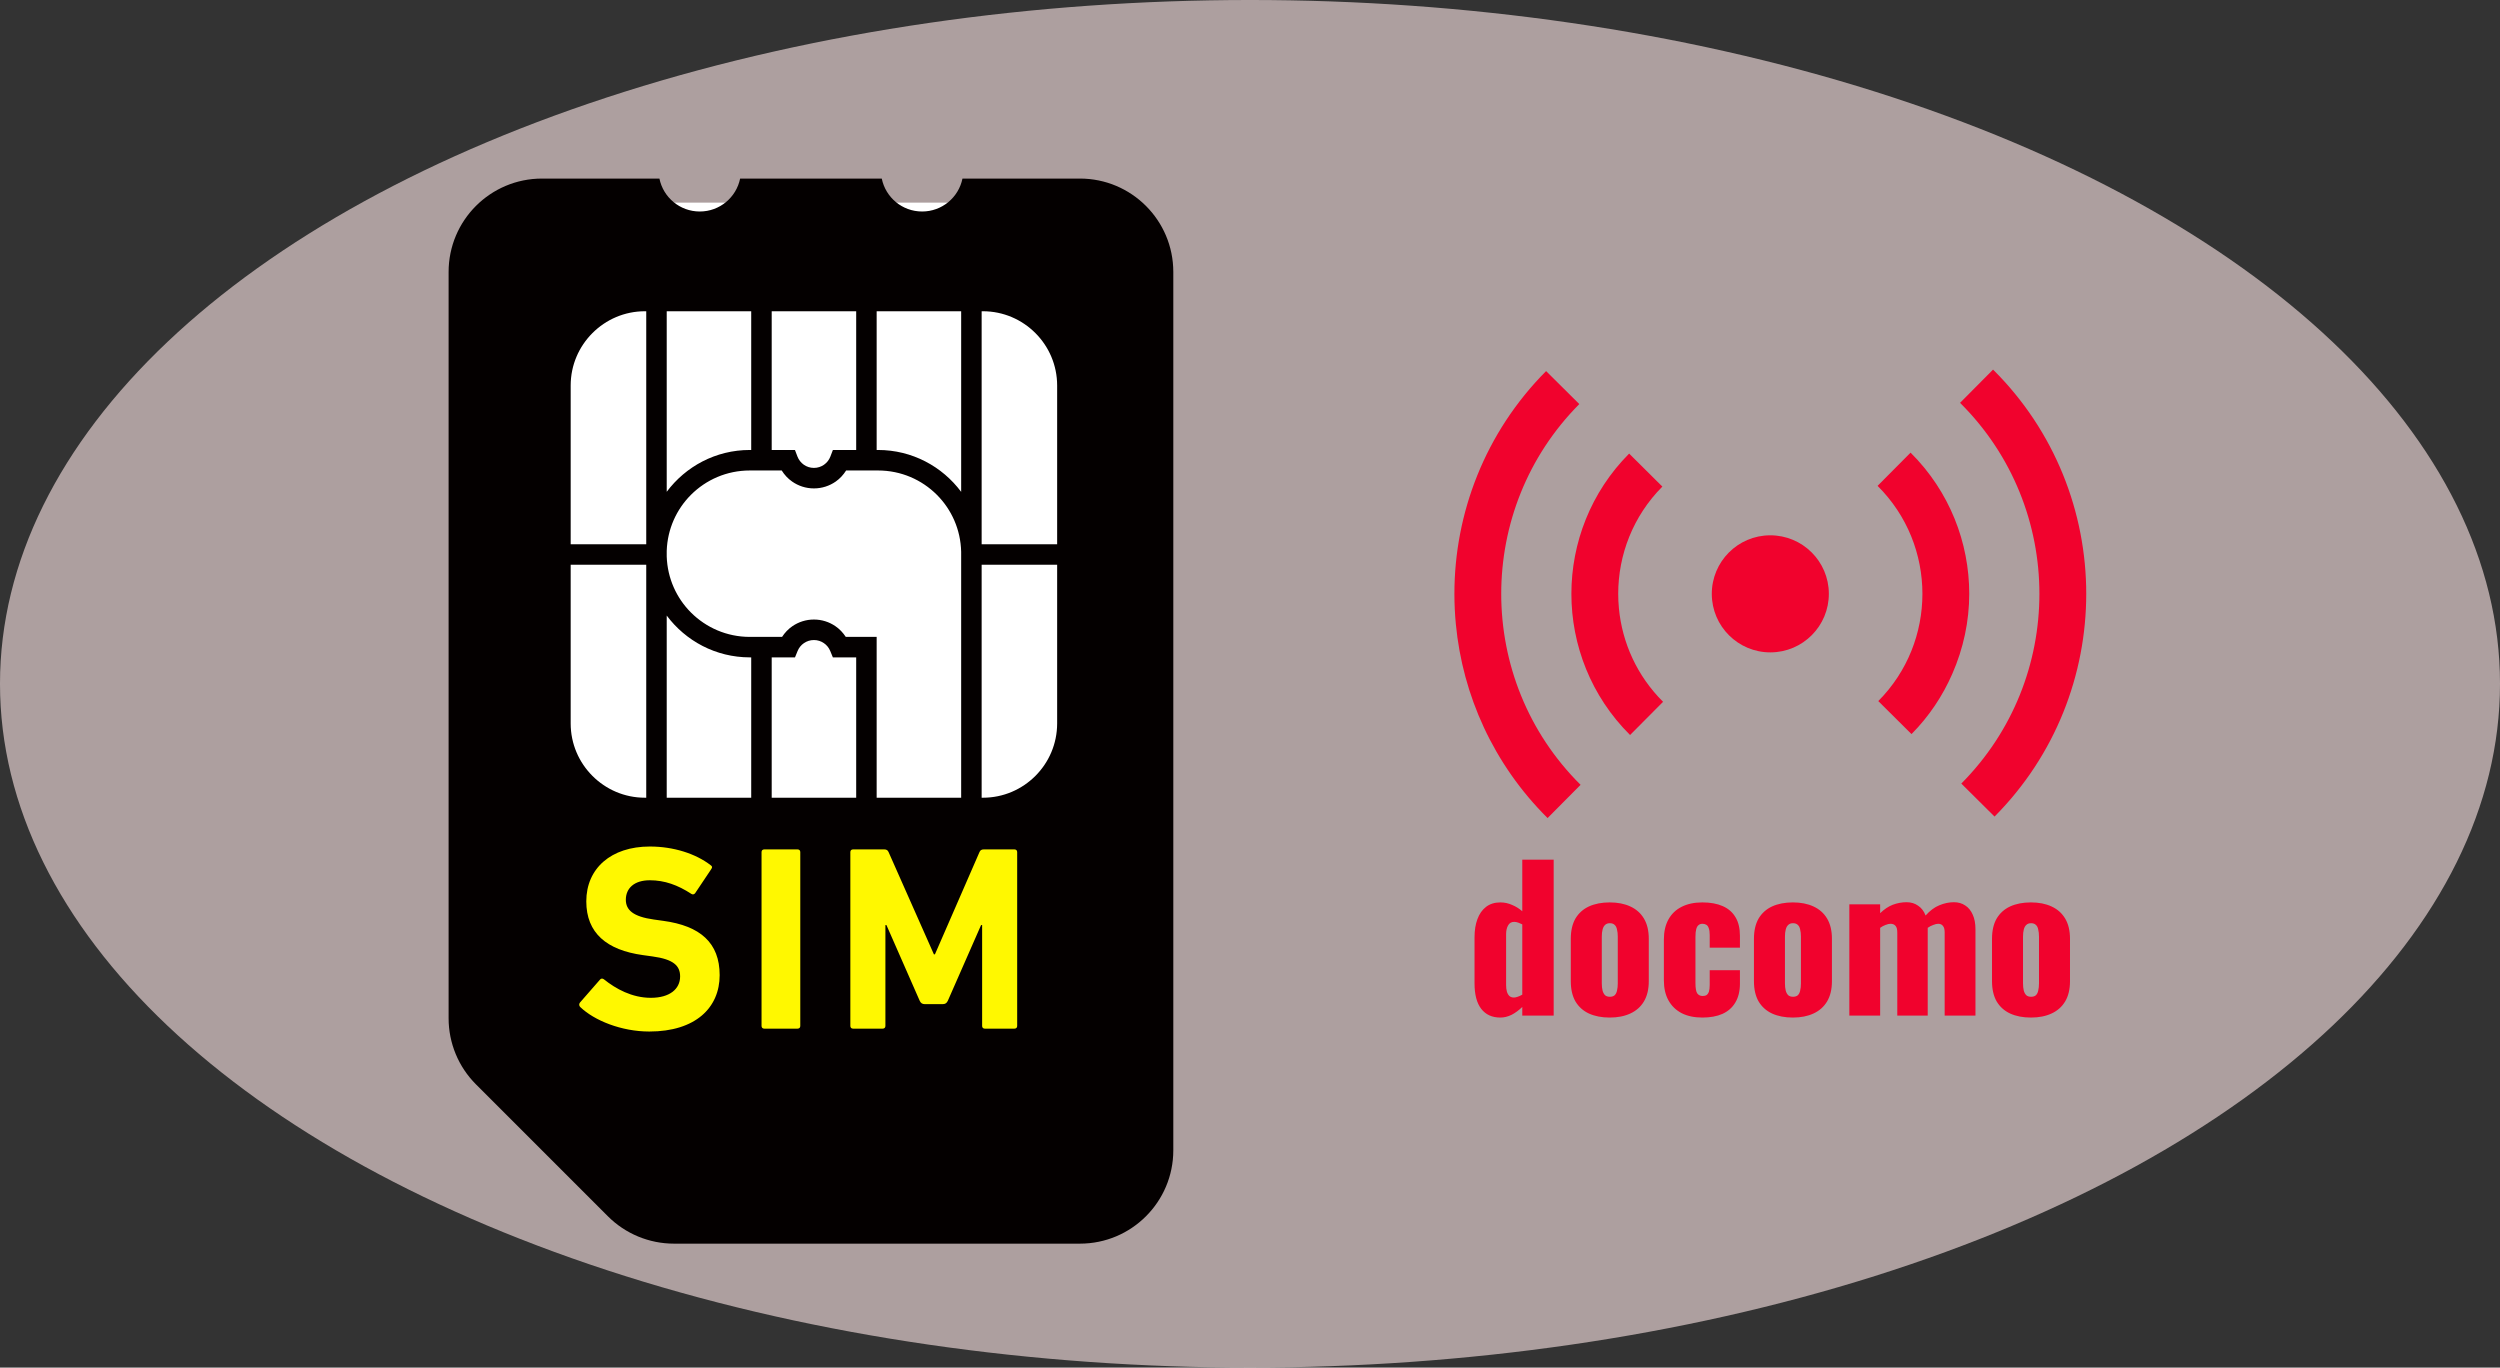
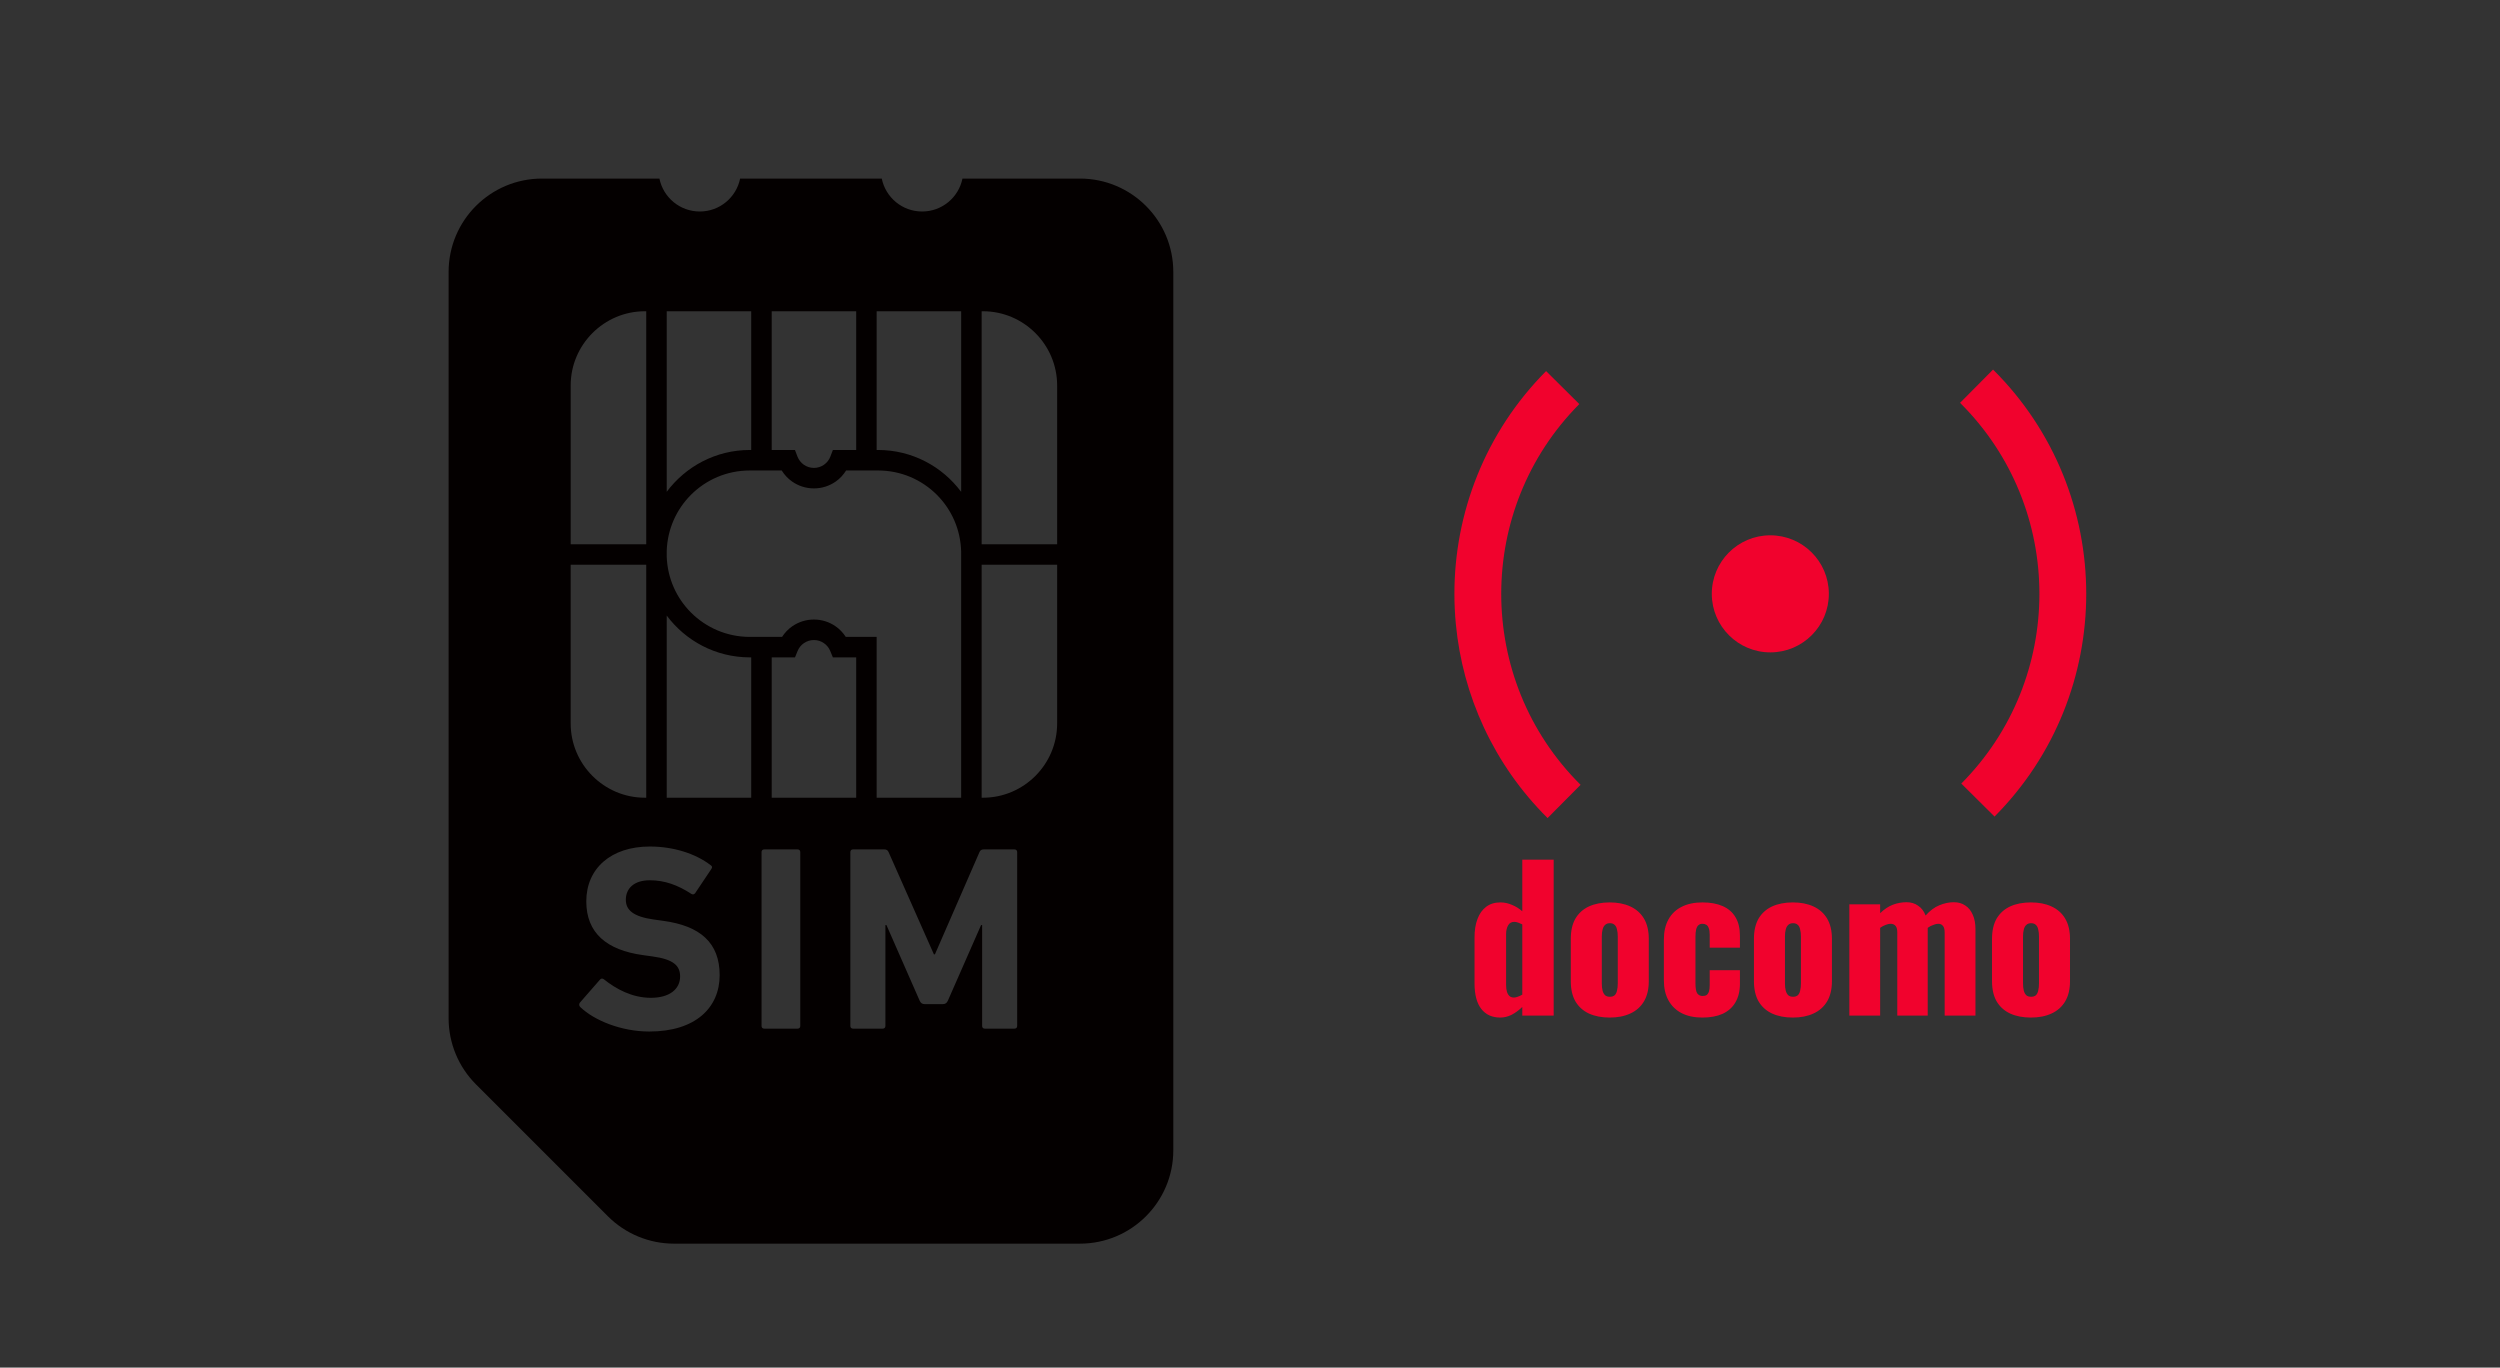
<svg xmlns="http://www.w3.org/2000/svg" width="574" height="314" viewBox="0 0 574 314" fill="none">
  <rect x="0" y="0" width="574" height="314" fill="#333333" stroke="none" />
-   <ellipse cx="287" cy="157" rx="287" ry="157" fill="#FFE7E7" fill-opacity="0.6" />
-   <rect x="120.96" y="46.526" width="132.633" height="142.304" fill="white" />
-   <rect x="120.96" y="188.83" width="132.633" height="55.264" fill="#FFF800" />
  <path d="M247.95 41H220.982C220.108 45.316 216.294 48.561 211.718 48.561C207.145 48.561 203.331 45.316 202.453 41H169.933C169.055 45.316 165.245 48.561 160.669 48.561C156.096 48.561 152.279 45.316 151.404 41H124.437C112.598 41 103 50.598 103 62.437V233.804C103 239.487 105.258 244.944 109.279 248.965L139.577 279.262C143.598 283.284 149.055 285.542 154.741 285.542H247.951C259.789 285.542 269.391 275.944 269.391 264.105V62.437C269.39 50.598 259.788 41 247.95 41ZM201.28 71.462H220.684V112.931C216.347 107.108 209.424 103.315 201.597 103.315H201.28V71.462ZM177.182 71.462H196.581V103.315H191.233L190.653 104.829C190.369 105.584 189.849 106.244 189.192 106.704C188.532 107.164 187.746 107.431 186.878 107.431C186.004 107.431 185.22 107.164 184.56 106.704C183.903 106.244 183.387 105.584 183.096 104.829L182.52 103.315H177.182V71.462ZM153.079 71.462H172.479V103.315H172.153C164.338 103.315 157.42 107.101 153.079 112.917V71.462H153.079ZM153.079 126.463C153.251 121.448 155.327 116.935 158.642 113.613C162.112 110.15 166.87 108.022 172.152 108.022H179.481C180.099 109.012 180.9 109.883 181.859 110.554C183.274 111.552 185.016 112.142 186.878 112.138C188.736 112.142 190.478 111.552 191.896 110.554C192.851 109.883 193.649 109.012 194.27 108.022H201.596C206.882 108.022 211.643 110.15 215.11 113.613C218.474 116.984 220.567 121.585 220.683 126.695V183.156H201.28V148.718V148.581V146.231H194.189C193.561 145.269 192.763 144.423 191.812 143.773C190.414 142.811 188.697 142.242 186.877 142.245C185.051 142.242 183.341 142.811 181.936 143.773C180.984 144.423 180.19 145.269 179.562 146.231H172.153C166.871 146.231 162.112 144.092 158.642 140.634C155.327 137.315 153.251 132.799 153.079 127.783V126.463H153.079ZM196.581 150.933V183.156H177.182V150.933H182.53L183.127 149.473C183.426 148.735 183.942 148.096 184.595 147.654C185.248 147.211 186.021 146.952 186.878 146.952C187.731 146.952 188.504 147.211 189.153 147.654C189.81 148.096 190.323 148.735 190.625 149.473L191.226 150.933H196.581ZM131.028 88.513C131.031 83.81 132.935 79.564 136.032 76.467C139.13 73.373 143.369 71.466 148.078 71.462H148.377V124.956H131.028L131.028 88.513ZM131.028 129.662H148.376V183.155H148.078C143.368 183.155 139.129 181.248 136.032 178.157C132.934 175.056 131.031 170.807 131.027 166.105V129.662H131.028ZM149.079 236.838C142.663 236.838 136.43 234.299 133.223 231.212C132.98 230.97 132.861 230.548 133.163 230.183L137.76 224.919C138.003 224.617 138.368 224.617 138.67 224.859C141.391 227.036 145.082 229.098 149.44 229.098C153.736 229.098 156.155 227.096 156.155 224.192C156.155 221.772 154.705 220.262 149.802 219.595L147.621 219.293C139.273 218.141 134.613 214.208 134.613 206.948C134.613 199.384 140.302 194.362 149.198 194.362C154.641 194.362 159.727 195.995 163.176 198.656C163.537 198.898 163.597 199.141 163.295 199.562L159.608 205.073C159.362 205.375 159.059 205.434 158.757 205.252C155.614 203.194 152.587 202.109 149.198 202.109C145.567 202.109 143.691 203.98 143.691 206.583C143.691 208.947 145.384 210.456 150.104 211.12L152.281 211.425C160.755 212.574 165.233 216.448 165.233 223.893C165.234 231.336 159.727 236.838 149.079 236.838ZM172.479 183.155H153.079V141.332C157.42 147.148 164.338 150.93 172.152 150.933H172.479V183.155ZM183.745 235.571C183.745 235.932 183.503 236.175 183.138 236.175H175.457C175.092 236.175 174.85 235.932 174.85 235.571V195.633C174.85 195.268 175.092 195.025 175.457 195.025H183.138C183.503 195.025 183.745 195.268 183.745 195.633V235.571ZM233.544 235.571C233.544 235.932 233.302 236.175 232.937 236.175H226.099C225.737 236.175 225.498 235.932 225.498 235.571V212.396H225.256L217.628 229.762C217.386 230.306 217.024 230.548 216.48 230.548H212.304C211.76 230.548 211.395 230.306 211.156 229.762L203.528 212.396H203.289V235.571C203.289 235.932 203.047 236.175 202.685 236.175H195.844C195.482 236.175 195.24 235.932 195.24 235.571V195.633C195.24 195.268 195.483 195.025 195.844 195.025H203.047C203.528 195.025 203.833 195.211 204.016 195.633L214.422 219.11H214.661L224.891 195.633C225.07 195.212 225.375 195.025 225.856 195.025H232.936C233.302 195.025 233.544 195.268 233.544 195.633L233.544 235.571ZM242.721 166.105C242.717 170.807 240.814 175.057 237.72 178.158C234.623 181.248 230.38 183.156 225.671 183.156H225.386V129.662H242.721V166.105ZM242.721 124.956H225.386V71.462H225.671C230.38 71.466 234.623 73.373 237.72 76.467C240.814 79.564 242.717 83.81 242.721 88.513V124.956Z" fill="#040000" />
-   <path d="M448.242 154.728C450.81 148.875 452.139 142.609 452.138 136.342C452.141 124.612 447.635 112.833 438.665 103.927L431.09 111.556C437.955 118.38 441.378 127.331 441.388 136.342C441.378 145.271 438.019 154.151 431.252 160.969L438.879 168.544H438.88H438.882C442.954 164.443 446.046 159.736 448.242 154.728Z" fill="#F1022D" />
  <path d="M457.605 84.859L450.029 92.489C462.174 104.557 468.243 120.421 468.249 136.342C468.243 152.123 462.282 167.856 450.316 179.909L457.948 187.484C471.982 173.356 479.003 154.82 479 136.342C479.003 117.701 471.854 99.01 457.605 84.859Z" fill="#F1022D" />
  <path d="M362.609 92.775L354.983 85.203C340.95 99.322 333.926 117.861 333.932 136.342C333.932 138.673 334.042 141.004 334.265 143.325C335.823 159.584 342.856 175.441 355.324 187.825L362.902 180.195C350.751 168.127 344.688 152.263 344.682 136.342C344.689 120.561 350.646 104.824 362.609 92.775Z" fill="#F1022D" />
-   <path d="M371.541 136.342C371.551 127.413 374.913 118.536 381.677 111.721L374.05 104.143C365.214 113.027 360.788 124.713 360.791 136.342C360.788 148.07 365.293 159.848 374.263 168.758L381.842 161.134C375.832 155.155 372.459 147.554 371.705 139.714C371.597 138.593 371.543 137.466 371.541 136.342Z" fill="#F1022D" />
  <path d="M406.421 122.908C398.999 122.93 393.003 128.968 393.028 136.39C393.054 143.812 399.088 149.808 406.51 149.786C413.933 149.761 419.929 143.723 419.903 136.301C419.878 128.878 413.844 122.886 406.421 122.908Z" fill="#F1022D" />
  <path d="M344.476 233.632C342.59 233.632 341.131 232.968 340.099 231.642C339.068 230.316 338.552 228.356 338.552 225.762V215.196C338.552 213.604 338.773 212.219 339.215 211.04C339.657 209.831 340.32 208.888 341.205 208.21C342.089 207.532 343.179 207.193 344.476 207.193C345.419 207.193 346.318 207.385 347.173 207.768C348.028 208.122 348.809 208.608 349.516 209.227V197.379H356.723V233.189H349.516V231.2C348.72 231.966 347.895 232.571 347.04 233.013C346.186 233.425 345.331 233.632 344.476 233.632ZM347.615 229.034C347.851 229.034 348.131 228.975 348.455 228.857C348.809 228.739 349.163 228.577 349.516 228.37V212.233C349.221 212.086 348.912 211.953 348.588 211.836C348.264 211.718 347.954 211.659 347.659 211.659C347.011 211.659 346.539 211.939 346.245 212.499C345.95 213.029 345.803 213.678 345.803 214.444V226.204C345.803 226.735 345.861 227.221 345.979 227.663C346.097 228.076 346.289 228.415 346.554 228.68C346.819 228.916 347.173 229.034 347.615 229.034ZM369.585 233.632C367.758 233.632 366.166 233.322 364.81 232.703C363.484 232.084 362.452 231.156 361.715 229.918C361.008 228.68 360.654 227.133 360.654 225.276V215.549C360.654 213.692 361.008 212.145 361.715 210.907C362.452 209.669 363.484 208.741 364.81 208.122C366.166 207.503 367.758 207.193 369.585 207.193C371.412 207.193 372.989 207.503 374.315 208.122C375.671 208.741 376.718 209.669 377.454 210.907C378.191 212.145 378.56 213.692 378.56 215.549V225.276C378.56 227.133 378.191 228.68 377.454 229.918C376.718 231.156 375.671 232.084 374.315 232.703C372.989 233.322 371.412 233.632 369.585 233.632ZM369.629 228.857C370.101 228.857 370.469 228.739 370.734 228.503C371 228.238 371.176 227.884 371.265 227.442C371.383 226.97 371.442 226.41 371.442 225.762V215.063C371.442 214.415 371.383 213.869 371.265 213.427C371.176 212.956 371 212.602 370.734 212.366C370.469 212.101 370.101 211.968 369.629 211.968C369.158 211.968 368.789 212.101 368.524 212.366C368.259 212.602 368.067 212.956 367.949 213.427C367.831 213.869 367.772 214.415 367.772 215.063V225.762C367.772 226.41 367.831 226.97 367.949 227.442C368.067 227.884 368.259 228.238 368.524 228.503C368.789 228.739 369.158 228.857 369.629 228.857ZM390.868 233.632C389.011 233.632 387.42 233.293 386.093 232.615C384.796 231.937 383.794 230.964 383.087 229.697C382.379 228.429 382.026 226.897 382.026 225.099V215.726C382.026 213.899 382.379 212.351 383.087 211.084C383.794 209.817 384.796 208.859 386.093 208.21C387.42 207.532 389.011 207.193 390.868 207.193C392.695 207.193 394.243 207.473 395.51 208.033C396.807 208.593 397.794 209.448 398.472 210.598C399.15 211.718 399.489 213.147 399.489 214.886V217.583H392.548V214.665C392.548 213.987 392.474 213.471 392.327 213.118C392.209 212.735 392.017 212.469 391.752 212.322C391.516 212.175 391.222 212.101 390.868 212.101C390.514 212.101 390.22 212.204 389.984 212.41C389.748 212.587 389.571 212.897 389.453 213.339C389.335 213.751 389.276 214.341 389.276 215.107V225.718C389.276 226.867 389.409 227.648 389.674 228.061C389.969 228.474 390.382 228.68 390.912 228.68C391.295 228.68 391.605 228.606 391.841 228.459C392.076 228.282 392.253 228.017 392.371 227.663C392.489 227.28 392.548 226.779 392.548 226.16V222.756H399.489V225.85C399.489 227.56 399.135 229.004 398.428 230.183C397.75 231.333 396.763 232.202 395.466 232.792C394.199 233.352 392.666 233.632 390.868 233.632ZM411.637 233.632C409.81 233.632 408.218 233.322 406.862 232.703C405.536 232.084 404.504 231.156 403.768 229.918C403.06 228.68 402.706 227.133 402.706 225.276V215.549C402.706 213.692 403.06 212.145 403.768 210.907C404.504 209.669 405.536 208.741 406.862 208.122C408.218 207.503 409.81 207.193 411.637 207.193C413.464 207.193 415.041 207.503 416.368 208.122C417.723 208.741 418.77 209.669 419.507 210.907C420.243 212.145 420.612 213.692 420.612 215.549V225.276C420.612 227.133 420.243 228.68 419.507 229.918C418.77 231.156 417.723 232.084 416.368 232.703C415.041 233.322 413.464 233.632 411.637 233.632ZM411.681 228.857C412.153 228.857 412.521 228.739 412.787 228.503C413.052 228.238 413.229 227.884 413.317 227.442C413.435 226.97 413.494 226.41 413.494 225.762V215.063C413.494 214.415 413.435 213.869 413.317 213.427C413.229 212.956 413.052 212.602 412.787 212.366C412.521 212.101 412.153 211.968 411.681 211.968C411.21 211.968 410.841 212.101 410.576 212.366C410.311 212.602 410.119 212.956 410.001 213.427C409.883 213.869 409.824 214.415 409.824 215.063V225.762C409.824 226.41 409.883 226.97 410.001 227.442C410.119 227.884 410.311 228.238 410.576 228.503C410.841 228.739 411.21 228.857 411.681 228.857ZM424.608 233.189V207.636H431.682V209.669C432.625 208.756 433.598 208.107 434.6 207.724C435.632 207.341 436.678 207.149 437.739 207.149C438.771 207.149 439.655 207.414 440.392 207.945C441.158 208.446 441.733 209.198 442.116 210.2C443.118 209.08 444.164 208.299 445.255 207.857C446.375 207.385 447.495 207.149 448.615 207.149C449.617 207.149 450.487 207.4 451.223 207.901C451.96 208.372 452.535 209.08 452.948 210.023C453.36 210.937 453.567 212.042 453.567 213.339V233.189H446.493V214.09C446.493 213.383 446.36 212.882 446.095 212.587C445.859 212.263 445.491 212.101 444.99 212.101C444.695 212.101 444.327 212.189 443.884 212.366C443.442 212.513 443.015 212.735 442.602 213.029C442.602 213.088 442.602 213.147 442.602 213.206C442.602 213.236 442.602 213.28 442.602 213.339V233.189H435.617V214.09C435.617 213.383 435.484 212.882 435.219 212.587C434.954 212.263 434.571 212.101 434.07 212.101C433.745 212.101 433.362 212.189 432.92 212.366C432.508 212.513 432.095 212.735 431.682 213.029V233.189H424.608ZM466.296 233.632C464.469 233.632 462.877 233.322 461.522 232.703C460.195 232.084 459.164 231.156 458.427 229.918C457.719 228.68 457.366 227.133 457.366 225.276V215.549C457.366 213.692 457.719 212.145 458.427 210.907C459.164 209.669 460.195 208.741 461.522 208.122C462.877 207.503 464.469 207.193 466.296 207.193C468.124 207.193 469.701 207.503 471.027 208.122C472.383 208.741 473.429 209.669 474.166 210.907C474.903 212.145 475.271 213.692 475.271 215.549V225.276C475.271 227.133 474.903 228.68 474.166 229.918C473.429 231.156 472.383 232.084 471.027 232.703C469.701 233.322 468.124 233.632 466.296 233.632ZM466.341 228.857C466.812 228.857 467.181 228.739 467.446 228.503C467.711 228.238 467.888 227.884 467.976 227.442C468.094 226.97 468.153 226.41 468.153 225.762V215.063C468.153 214.415 468.094 213.869 467.976 213.427C467.888 212.956 467.711 212.602 467.446 212.366C467.181 212.101 466.812 211.968 466.341 211.968C465.869 211.968 465.5 212.101 465.235 212.366C464.97 212.602 464.778 212.956 464.66 213.427C464.543 213.869 464.484 214.415 464.484 215.063V225.762C464.484 226.41 464.543 226.97 464.66 227.442C464.778 227.884 464.97 228.238 465.235 228.503C465.5 228.739 465.869 228.857 466.341 228.857Z" fill="#F1022D" />
</svg>